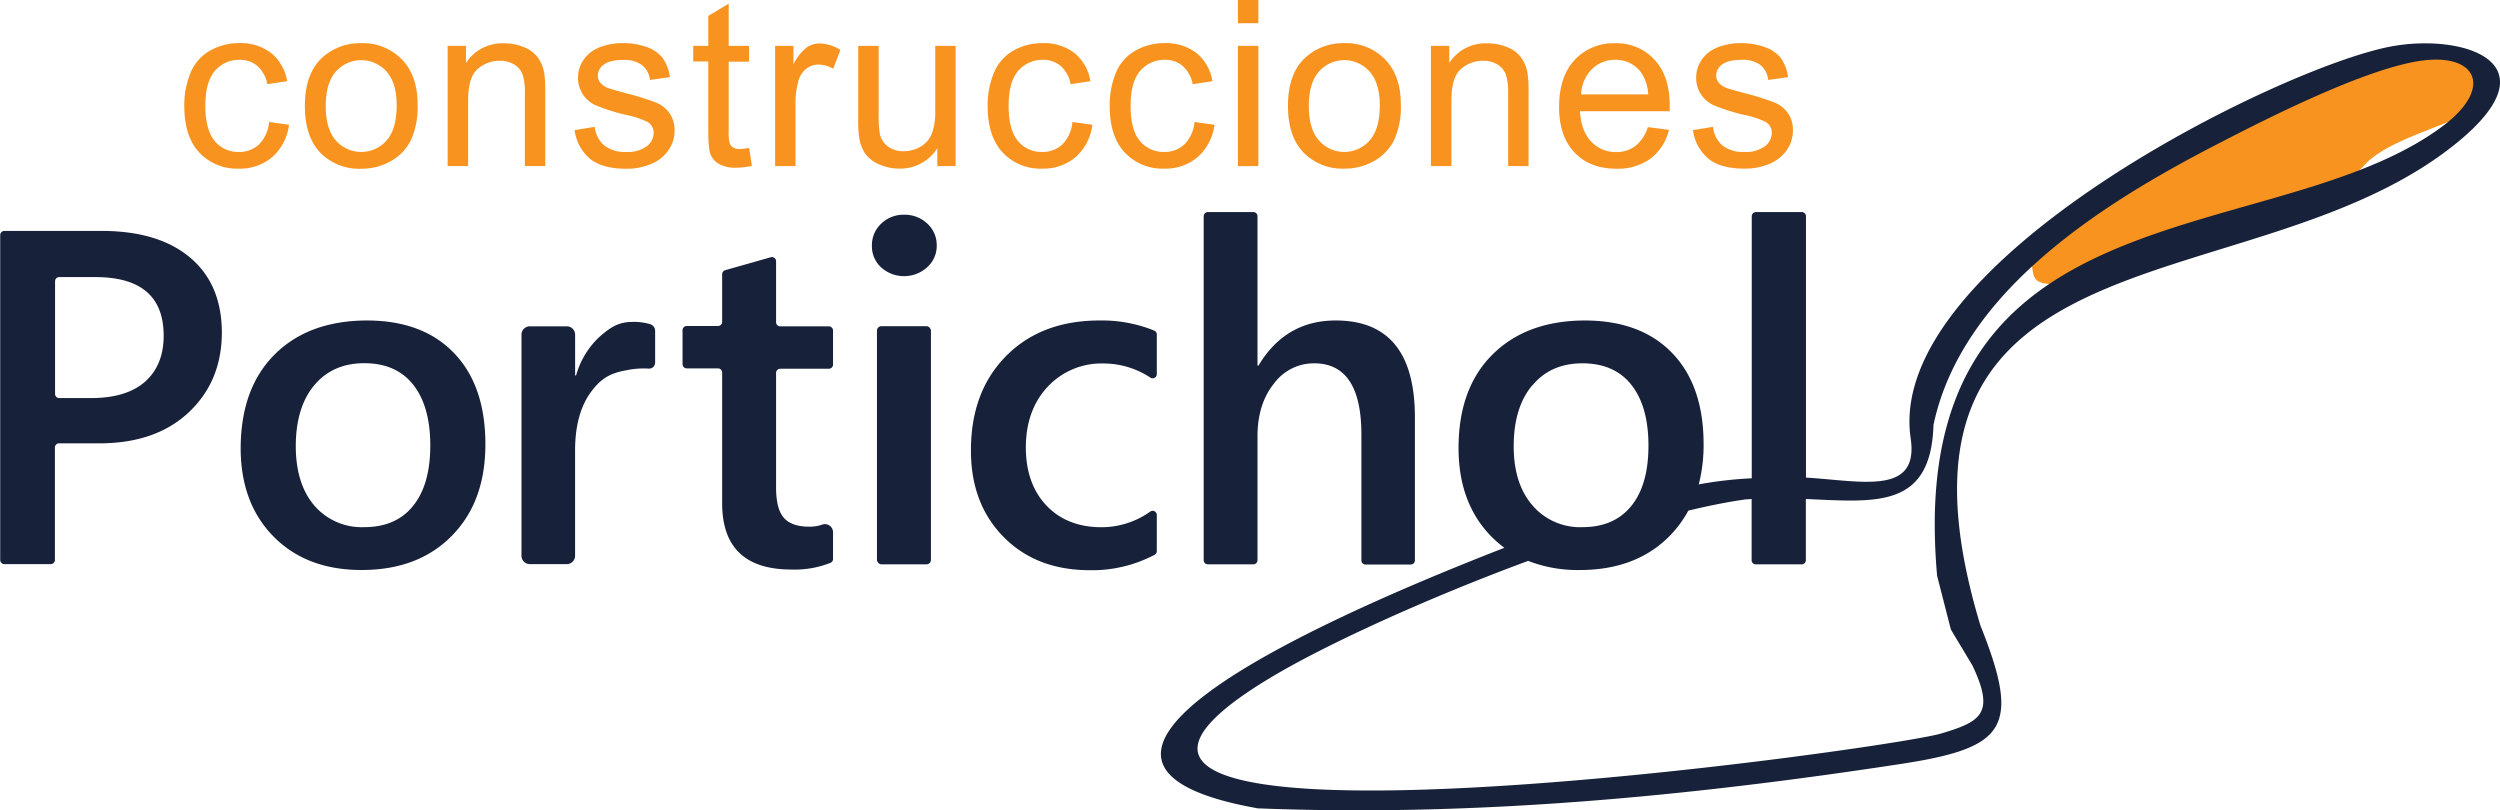
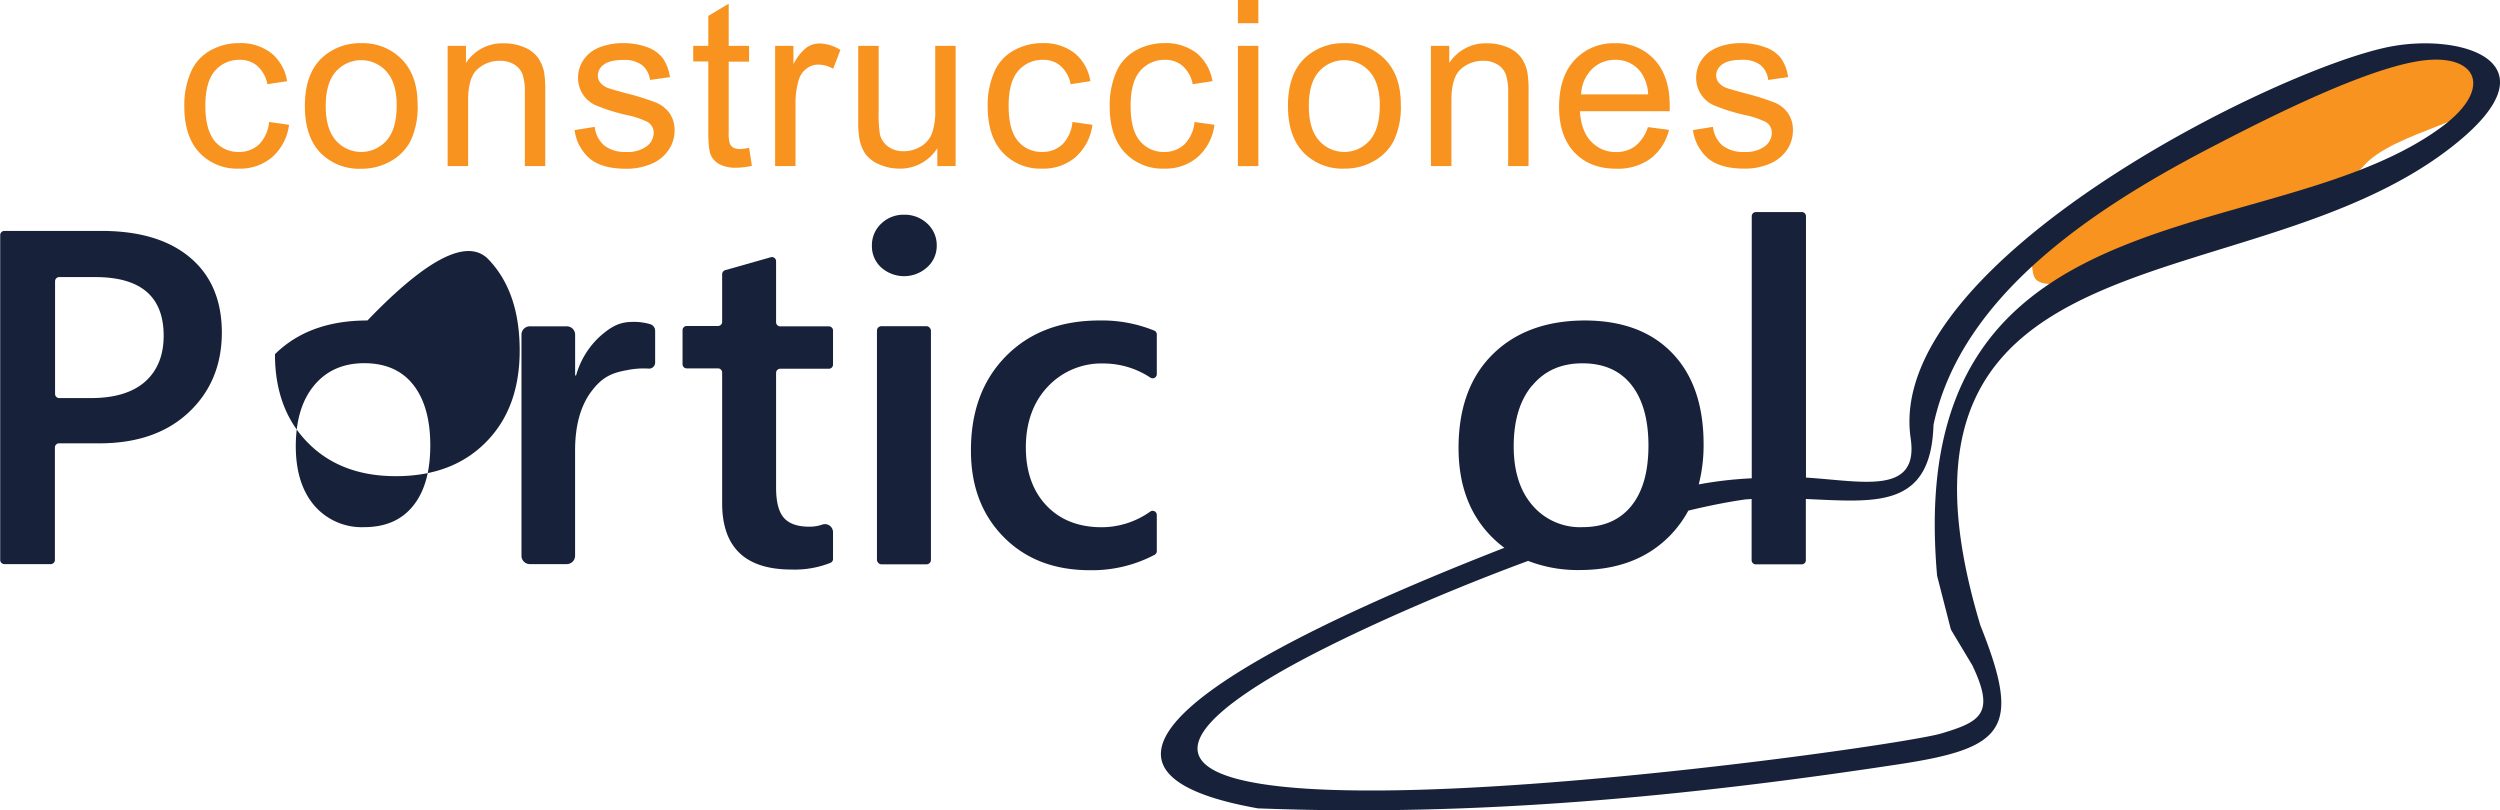
<svg xmlns="http://www.w3.org/2000/svg" viewBox="0 0 599.26 194.28">
  <defs>
    <style>.a34ba7b2-a1cc-4ace-85a6-e593e5ec5dc6,.af8bb71d-e48a-4959-9133-5c19b0ebbf7c{fill:#f7931e;}.af8bb71d-e48a-4959-9133-5c19b0ebbf7c,.fb6c1735-563c-4ffc-a4ab-eebf5d8e7b3f{fill-rule:evenodd;}.bc751899-5e78-4a7c-aa5f-9775ca97aa6a,.fb6c1735-563c-4ffc-a4ab-eebf5d8e7b3f{fill:#17223a;}</style>
  </defs>
  <g id="a7e33b3f-5048-401a-af14-f96483491dbd" data-name="Capa 2">
    <g id="e039af1a-99fe-469b-9194-530fdd1d8682" data-name="Capa 1">
      <path class="a34ba7b2-a1cc-4ace-85a6-e593e5ec5dc6" d="M405.77,31.19l4.84-.78a6.78,6.78,0,0,0,2.27,4.46,7.93,7.93,0,0,0,5.2,1.55,7.67,7.67,0,0,0,5-1.38,4.09,4.09,0,0,0,1.63-3.21,2.94,2.94,0,0,0-1.47-2.6,21.32,21.32,0,0,0-5-1.66,45.4,45.4,0,0,1-7.44-2.34,7.14,7.14,0,0,1-4.22-6.6,7.48,7.48,0,0,1,.88-3.56,8.08,8.08,0,0,1,2.4-2.73A10.39,10.39,0,0,1,413,10.92a15,15,0,0,1,4.21-.58,16.6,16.6,0,0,1,5.95,1A8.06,8.06,0,0,1,426.94,14a10.55,10.55,0,0,1,1.68,4.49l-4.78.67A5.3,5.3,0,0,0,422,15.6a6.82,6.82,0,0,0-4.4-1.26c-2.24,0-3.84.37-4.79,1.12a3.23,3.23,0,0,0-1.44,2.6,2.69,2.69,0,0,0,.59,1.71,4.32,4.32,0,0,0,1.87,1.3c.5.19,1.92.6,4.31,1.25a61.91,61.91,0,0,1,7.23,2.26,7.46,7.46,0,0,1,3.23,2.56,7.13,7.13,0,0,1,1.17,4.18,8.19,8.19,0,0,1-1.42,4.59,9.36,9.36,0,0,1-4.12,3.33,15,15,0,0,1-6.09,1.18q-5.61,0-8.57-2.33a10.85,10.85,0,0,1-3.76-6.9M379,22.63h16.07a9.81,9.81,0,0,0-1.85-5.46,7.45,7.45,0,0,0-6-2.83,7.72,7.72,0,0,0-5.65,2.26A9,9,0,0,0,379,22.63Zm16,7.84,5.06.66A12.24,12.24,0,0,1,395.66,38a13.31,13.31,0,0,1-8.24,2.44q-6.3,0-10-3.89t-3.7-10.91q0-7.26,3.73-11.27a12.69,12.69,0,0,1,9.7-4,12.3,12.3,0,0,1,9.43,3.93q3.66,3.93,3.66,11.06c0,.29,0,.73,0,1.3H378.72c.19,3.16,1.08,5.59,2.69,7.27a8,8,0,0,0,6,2.52A7.46,7.46,0,0,0,392,35,9.42,9.42,0,0,0,395,30.47ZM343,39.81V11h4.39v4.1a10.37,10.37,0,0,1,9.16-4.71,12.07,12.07,0,0,1,4.79.94,7.47,7.47,0,0,1,3.27,2.45,9.19,9.19,0,0,1,1.52,3.61,28.18,28.18,0,0,1,.27,4.75V39.81h-4.89V22.28a13.13,13.13,0,0,0-.57-4.47,4.71,4.71,0,0,0-2-2.36,6.38,6.38,0,0,0-3.4-.88,7.84,7.84,0,0,0-5.37,2c-1.51,1.32-2.26,3.83-2.26,7.51V39.81ZM313.73,25.39q0,5.53,2.42,8.27a8.08,8.08,0,0,0,12.17,0c1.62-1.84,2.42-4.65,2.42-8.42q0-5.34-2.44-8.08a8.1,8.1,0,0,0-12.15,0Q313.74,19.88,313.73,25.39Zm-5,0q0-8,4.45-11.84a13.46,13.46,0,0,1,9.07-3.2A13,13,0,0,1,332,14.23q3.78,3.89,3.78,10.74a19,19,0,0,1-1.67,8.74,11.85,11.85,0,0,1-4.87,4.95,14.06,14.06,0,0,1-7,1.76,13,13,0,0,1-9.79-3.87Q308.73,32.67,308.73,25.38Zm-12,14.43V11h4.9V39.81Zm0-34.25V0h4.9V5.56ZM286.33,29.24l4.78.67a12.36,12.36,0,0,1-4,7.72,11.79,11.79,0,0,1-8,2.79,12.37,12.37,0,0,1-9.5-3.86Q266,32.69,266,25.49a20.2,20.2,0,0,1,1.54-8.16,10.73,10.73,0,0,1,4.71-5.24,13.89,13.89,0,0,1,6.88-1.75,12,12,0,0,1,7.67,2.37,10.93,10.93,0,0,1,3.83,6.75l-4.73.72a7.85,7.85,0,0,0-2.41-4.37,6.26,6.26,0,0,0-4.17-1.47,7.62,7.62,0,0,0-6,2.64c-1.54,1.77-2.31,4.55-2.31,8.37s.74,6.68,2.22,8.43a7.27,7.27,0,0,0,5.81,2.64,6.86,6.86,0,0,0,4.81-1.76A8.68,8.68,0,0,0,286.33,29.24Zm-29.26,0,4.78.67a12.36,12.36,0,0,1-4,7.72,11.79,11.79,0,0,1-8,2.79,12.37,12.37,0,0,1-9.5-3.86q-3.6-3.87-3.6-11.07a20,20,0,0,1,1.55-8.16A10.73,10.73,0,0,1,243,12.09a13.88,13.88,0,0,1,6.87-1.75,12,12,0,0,1,7.68,2.37,10.87,10.87,0,0,1,3.82,6.75l-4.72.72a7.91,7.91,0,0,0-2.41-4.37,6.26,6.26,0,0,0-4.17-1.47,7.64,7.64,0,0,0-6,2.64c-1.53,1.77-2.3,4.55-2.3,8.37s.74,6.68,2.22,8.43a7.26,7.26,0,0,0,5.81,2.64,6.86,6.86,0,0,0,4.81-1.76A8.73,8.73,0,0,0,257.07,29.24ZM224.68,39.81V35.52a10.51,10.51,0,0,1-9.13,4.9,11.8,11.8,0,0,1-4.75-1A8,8,0,0,1,207.52,37a9.35,9.35,0,0,1-1.5-3.62,24.86,24.86,0,0,1-.3-4.56V11h4.9v16a29.52,29.52,0,0,0,.29,5.15,5.05,5.05,0,0,0,2,3,6,6,0,0,0,3.68,1.1,8,8,0,0,0,4.11-1.12A6.29,6.29,0,0,0,223.38,32a15.45,15.45,0,0,0,.8-5.63V11h4.89V39.81Zm-38.88,0V11h4.39v4.42a11.74,11.74,0,0,1,3.12-4,5.45,5.45,0,0,1,3.14-1,9.71,9.71,0,0,1,5,1.55l-1.74,4.51a7.21,7.21,0,0,0-3.56-1,4.59,4.59,0,0,0-2.86,1A5.18,5.18,0,0,0,191.51,19a18.83,18.83,0,0,0-.82,5.7V39.81Zm-6.24-4.37.67,4.32a18,18,0,0,1-3.68.44,8.24,8.24,0,0,1-4.12-.85,4.71,4.71,0,0,1-2.06-2.21c-.4-.92-.59-2.85-.59-5.78V14.73h-3.61V11h3.61V3.82L174.67.88V11h4.89v3.78h-4.89v16.9a8.63,8.63,0,0,0,.26,2.7,2.1,2.1,0,0,0,.84,1,3.26,3.26,0,0,0,1.66.35A15.41,15.41,0,0,0,179.56,35.44Zm-41.82-4.25,4.83-.78a6.78,6.78,0,0,0,2.27,4.46,8,8,0,0,0,5.21,1.55,7.64,7.64,0,0,0,5-1.38,4.07,4.07,0,0,0,1.64-3.21,3,3,0,0,0-1.47-2.6,21.32,21.32,0,0,0-5-1.66,45.4,45.4,0,0,1-7.44-2.34,7.14,7.14,0,0,1-4.22-6.6,7.48,7.48,0,0,1,.88-3.56,8,8,0,0,1,2.4-2.73A10.39,10.39,0,0,1,145,10.92a15,15,0,0,1,4.21-.58,16.64,16.64,0,0,1,6,1A8.16,8.16,0,0,1,158.91,14a10.55,10.55,0,0,1,1.68,4.49l-4.78.67a5.35,5.35,0,0,0-1.89-3.53,6.8,6.8,0,0,0-4.4-1.26c-2.23,0-3.83.37-4.79,1.12a3.25,3.25,0,0,0-1.43,2.6,2.69,2.69,0,0,0,.59,1.71,4.32,4.32,0,0,0,1.87,1.3c.49.19,1.92.6,4.31,1.25a61.91,61.91,0,0,1,7.23,2.26,7.43,7.43,0,0,1,3.22,2.56,7.06,7.06,0,0,1,1.18,4.18,8.12,8.12,0,0,1-1.43,4.59,9.27,9.27,0,0,1-4.11,3.33,15,15,0,0,1-6.09,1.18c-3.74,0-6.61-.78-8.57-2.33A10.76,10.76,0,0,1,137.74,31.19ZM107.3,39.81V11h4.39v4.1a10.37,10.37,0,0,1,9.16-4.71,12,12,0,0,1,4.79.94,7.57,7.57,0,0,1,3.28,2.45,9.5,9.5,0,0,1,1.52,3.61,29.65,29.65,0,0,1,.26,4.75V39.81h-4.89V22.28a13.18,13.18,0,0,0-.56-4.47,4.76,4.76,0,0,0-2-2.36,6.43,6.43,0,0,0-3.4-.88,7.85,7.85,0,0,0-5.38,2c-1.51,1.32-2.26,3.83-2.26,7.51V39.81ZM78.08,25.39q0,5.53,2.42,8.27a8.09,8.09,0,0,0,12.18,0q2.41-2.76,2.41-8.42,0-5.34-2.43-8.08a8.12,8.12,0,0,0-12.16,0Q78.09,19.88,78.08,25.39Zm-5,0q0-8,4.45-11.84a13.47,13.47,0,0,1,9.08-3.2,13,13,0,0,1,9.72,3.89Q100.1,18.12,100.1,25a19,19,0,0,1-1.67,8.74,11.8,11.8,0,0,1-4.87,4.95,14.05,14.05,0,0,1-7,1.76,13,13,0,0,1-9.8-3.87Q73.07,32.67,73.08,25.38ZM64.5,29.24l4.78.67a12.36,12.36,0,0,1-4,7.72,11.79,11.79,0,0,1-8,2.79,12.37,12.37,0,0,1-9.5-3.86q-3.6-3.87-3.6-11.07a20,20,0,0,1,1.55-8.16,10.73,10.73,0,0,1,4.71-5.24,13.88,13.88,0,0,1,6.87-1.75A12,12,0,0,1,65,12.71a10.87,10.87,0,0,1,3.82,6.75l-4.72.72a7.91,7.91,0,0,0-2.41-4.37,6.26,6.26,0,0,0-4.17-1.47,7.64,7.64,0,0,0-6,2.64c-1.53,1.77-2.3,4.55-2.3,8.37S50,32,51.43,33.78a7.26,7.26,0,0,0,5.81,2.64,6.86,6.86,0,0,0,4.81-1.76A8.73,8.73,0,0,0,64.5,29.24Z" />
      <path class="af8bb71d-e48a-4959-9133-5c19b0ebbf7c" d="M486.3,61.65C488.75,59,495.8,52.7,499.61,51c3.32-1.51,12.18-9.51,18.67-12.82,10.06-5.14,10.83-6.93,22.43-10.75,4.25-1.4,8-4.83,16.24-7,2.61-.68,6.38-4.91,13.72-5.77,6.87-.81,27.8-5.58,26.92,6.38-.57,7.78-24,10.2-31.3,19.06-3.77,4.54-39.49,14.4-49.56,19.86-1.92,1-22.83,8.13-24.71,8.13-6.45,0-3.81-3.61-5.72-6.42" />
-       <path class="fb6c1735-563c-4ffc-a4ab-eebf5d8e7b3f" d="M88.08,76.82q-14,0-22.17,8.08t-8.22,22.49q0,13.24,7.9,21.24t21.08,8c9.08,0,16.29-2.74,21.68-8.24s8-12.79,8-21.9q0-14-7.47-21.81T88.08,76.82ZM99,121.28c-2.72,3.39-6.64,5.08-11.72,5.08a15,15,0,0,1-11.93-5.17Q70.92,116,70.9,107q0-9.33,4.41-14.63t12-5.31c5.08,0,9,1.71,11.72,5.14s4.11,8.29,4.11,14.57S101.76,117.9,99,121.28Z" />
+       <path class="fb6c1735-563c-4ffc-a4ab-eebf5d8e7b3f" d="M88.08,76.82q-14,0-22.17,8.08q0,13.24,7.9,21.24t21.08,8c9.08,0,16.29-2.74,21.68-8.24s8-12.79,8-21.9q0-14-7.47-21.81T88.08,76.82ZM99,121.28c-2.72,3.39-6.64,5.08-11.72,5.08a15,15,0,0,1-11.93-5.17Q70.92,116,70.9,107q0-9.33,4.41-14.63t12-5.31c5.08,0,9,1.71,11.72,5.14s4.11,8.29,4.11,14.57S101.76,117.9,99,121.28Z" />
      <path class="fb6c1735-563c-4ffc-a4ab-eebf5d8e7b3f" d="M45.59,61.76Q38,55.34,24.24,55.35H1.05a1,1,0,0,0-1,1v77.82a1,1,0,0,0,1.05,1.05H12.16a1,1,0,0,0,1-1.05v-26.9a1,1,0,0,1,1.05-1h9.59q13.5,0,21.41-7.4T53.18,79.8Q53.18,68.16,45.59,61.76ZM34.78,91.49c-3,2.62-7.3,3.93-13,3.93H14.25a1,1,0,0,1-1.05-1v-27a1,1,0,0,1,1.05-1h8.6q16.38,0,16.38,14.06C39.23,85.15,37.75,88.84,34.78,91.49Z" />
      <path class="fb6c1735-563c-4ffc-a4ab-eebf5d8e7b3f" d="M155.9,77.72a13.58,13.58,0,0,0-4.21-.56c-3.24,0-5.15,1.12-7.77,3.38A19.9,19.9,0,0,0,138.09,90h-.23V80.22a2,2,0,0,0-2-2H127a2,2,0,0,0-2,2v53a2,2,0,0,0,2,2h8.85a2,2,0,0,0,2-2V108q0-8.89,3.85-14.1c2.57-3.44,4.83-4.51,8.59-5.17a19.63,19.63,0,0,1,5.23-.37,1.45,1.45,0,0,0,1.52-1.45V79.29A1.66,1.66,0,0,0,155.9,77.72Z" />
      <rect class="bc751899-5e78-4a7c-aa5f-9775ca97aa6a" x="210.21" y="78.19" width="12.94" height="57.08" rx="1.05" />
      <path class="fb6c1735-563c-4ffc-a4ab-eebf5d8e7b3f" d="M216.68,51.47a7.63,7.63,0,0,0-5.42,2.11A7.05,7.05,0,0,0,209,58.89a6.86,6.86,0,0,0,2.26,5.25,8.24,8.24,0,0,0,11-.09,6.85,6.85,0,0,0,2.28-5.16,7,7,0,0,0-2.28-5.31A7.88,7.88,0,0,0,216.68,51.47Z" />
      <path class="fb6c1735-563c-4ffc-a4ab-eebf5d8e7b3f" d="M276.71,79.26a33.25,33.25,0,0,0-13.14-2.44q-14,0-22.44,8.56t-8.39,22.68q0,12.68,7.8,20.62t20.52,8A32.15,32.15,0,0,0,276.74,133a1,1,0,0,0,.55-.92v-8.55a1,1,0,0,0-1.64-.85,20.21,20.21,0,0,1-11.53,3.7c-5.54,0-9.93-1.71-13.22-5.14s-5-8.1-5-14,1.75-10.84,5.25-14.55a17.61,17.61,0,0,1,13.43-5.56,20.37,20.37,0,0,1,11.1,3.34,1,1,0,0,0,1.61-.88V80.23A1,1,0,0,0,276.71,79.26Z" />
      <path class="fb6c1735-563c-4ffc-a4ab-eebf5d8e7b3f" d="M197.06,125.76a9.16,9.16,0,0,1-3.05.49c-2.88,0-4.91-.73-6.15-2.17s-1.83-3.86-1.83-7.23V89.39a1,1,0,0,1,1.05-1h11.55a1,1,0,0,0,1.05-1V79.23a1,1,0,0,0-1.05-1H187.08a1,1,0,0,1-1.05-1V62.68a1,1,0,0,0-1.33-1l-10.84,3.07a1.05,1.05,0,0,0-.76,1V77.14a1,1,0,0,1-1,1h-7.44a1,1,0,0,0-1.05,1V87.3a1,1,0,0,0,1.05,1h7.44a1,1,0,0,1,1,1V120.6q0,15.92,16.61,15.92a23.24,23.24,0,0,0,9.36-1.61,1,1,0,0,0,.61-1v-6.41A1.94,1.94,0,0,0,197.06,125.76Z" />
-       <path class="fb6c1735-563c-4ffc-a4ab-eebf5d8e7b3f" d="M289.53,135.27h10.9a1,1,0,0,0,1-1.05V104.54c0-5.08,1.3-9.27,3.9-12.54A11.87,11.87,0,0,1,315,87.09q11.31,0,11.33,17v30.18a1,1,0,0,0,1,1.05h10.83a1,1,0,0,0,1-1.05V100.07q0-23.26-19-23.25c-8,0-14.2,3.61-18.5,10.82h-.23V51.83a1,1,0,0,0-1-1h-10.9a1,1,0,0,0-1,1v82.39A1,1,0,0,0,289.53,135.27Z" />
      <path class="fb6c1735-563c-4ffc-a4ab-eebf5d8e7b3f" d="M573.31,11.11C547,15.89,451.71,62.7,458,105.1c2,13.69-11.62,10.21-25.1,9.38V51.83a1,1,0,0,0-1.05-1h-10.9a1,1,0,0,0-1.05,1v62.82a93.85,93.85,0,0,0-12.7,1.46,38,38,0,0,0,1.16-9.61q0-14-7.47-21.81T380,76.82q-13.95,0-22.16,8.08t-8.22,22.49q0,13.24,7.89,21.24a27,27,0,0,0,3.09,2.68c-42,16.37-122,51.33-59,62.47a2,2,0,0,0,.34,0c51.74,2,102.41-2.84,153.34-10.6,25.34-3.86,29.33-8.46,19.48-33.13a1.59,1.59,0,0,1-.07-.2C445.12,51.66,540.5,74.12,589.2,34,612.56,14.8,590.17,8,573.31,11.11Zm-206,81.29q4.39-5.31,12-5.31c5.08,0,9,1.71,11.72,5.14s4.11,8.29,4.11,14.57-1.37,11.1-4.11,14.48-6.64,5.08-11.72,5.08a15,15,0,0,1-11.93-5.17Q362.85,116,362.84,107,362.84,97.7,367.26,92.4ZM585.51,30.25C552.38,55,486.93,48,468.66,95.93c-5.08,13.34-5.53,28-4.35,41.84a2.57,2.57,0,0,0,.06.4l3.18,12.41a2.81,2.81,0,0,0,.26.62l4.89,8.15a1.19,1.19,0,0,1,.12.22c5.47,11.5,1.93,13.43-7.5,16.25-13.39,4-244.88,35.88-159.35-14.22,13.09-7.66,36.6-18.38,60.33-27.15a32.74,32.74,0,0,0,12.31,2.19c9.08,0,16.29-2.74,21.68-8.24a26.85,26.85,0,0,0,4.41-6c4.95-1.19,9.6-2.12,13.79-2.7l.17,0,1.21-.09v14.62a1,1,0,0,0,1.05,1.05h10.9a1,1,0,0,0,1.05-1.05V119.61c16.69.72,29.89,2.4,30.59-17.55a3,3,0,0,1,.05-.42C470.4,69.77,504,48.71,531.64,34.48c13.49-7,34.78-17.56,47.74-19.77C593.61,12.28,598,20.93,585.51,30.25Z" />
    </g>
  </g>
</svg>